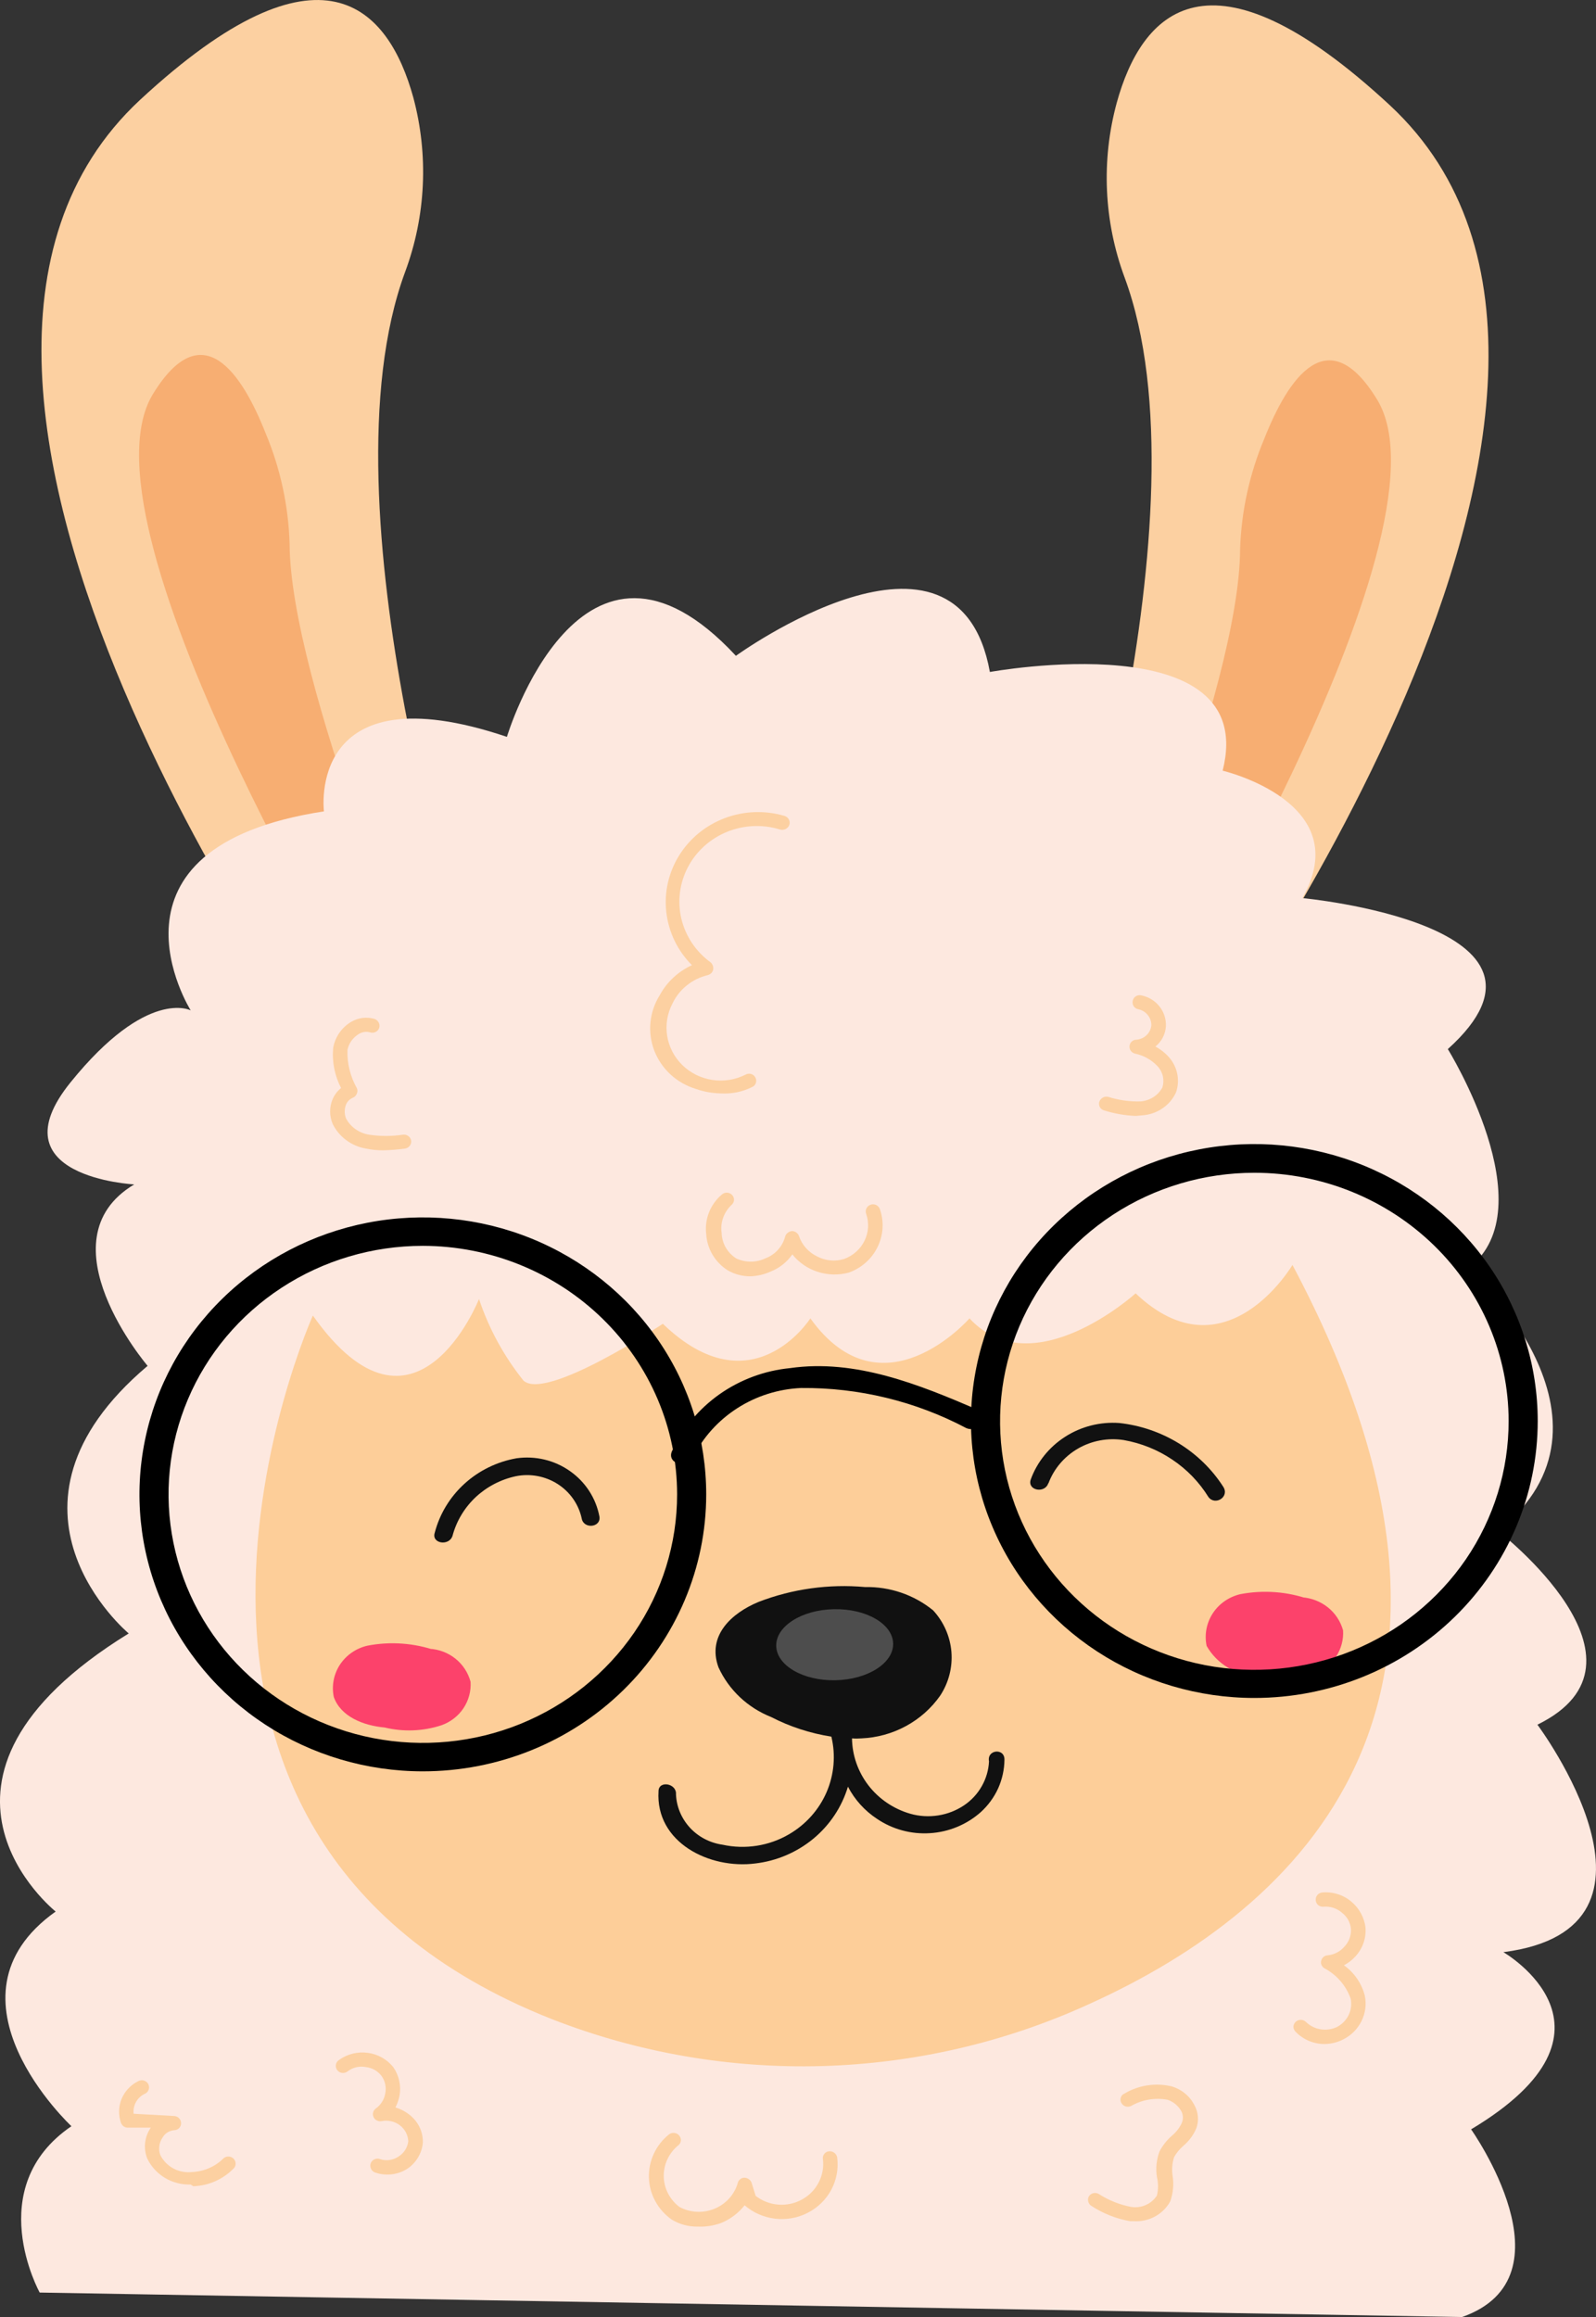
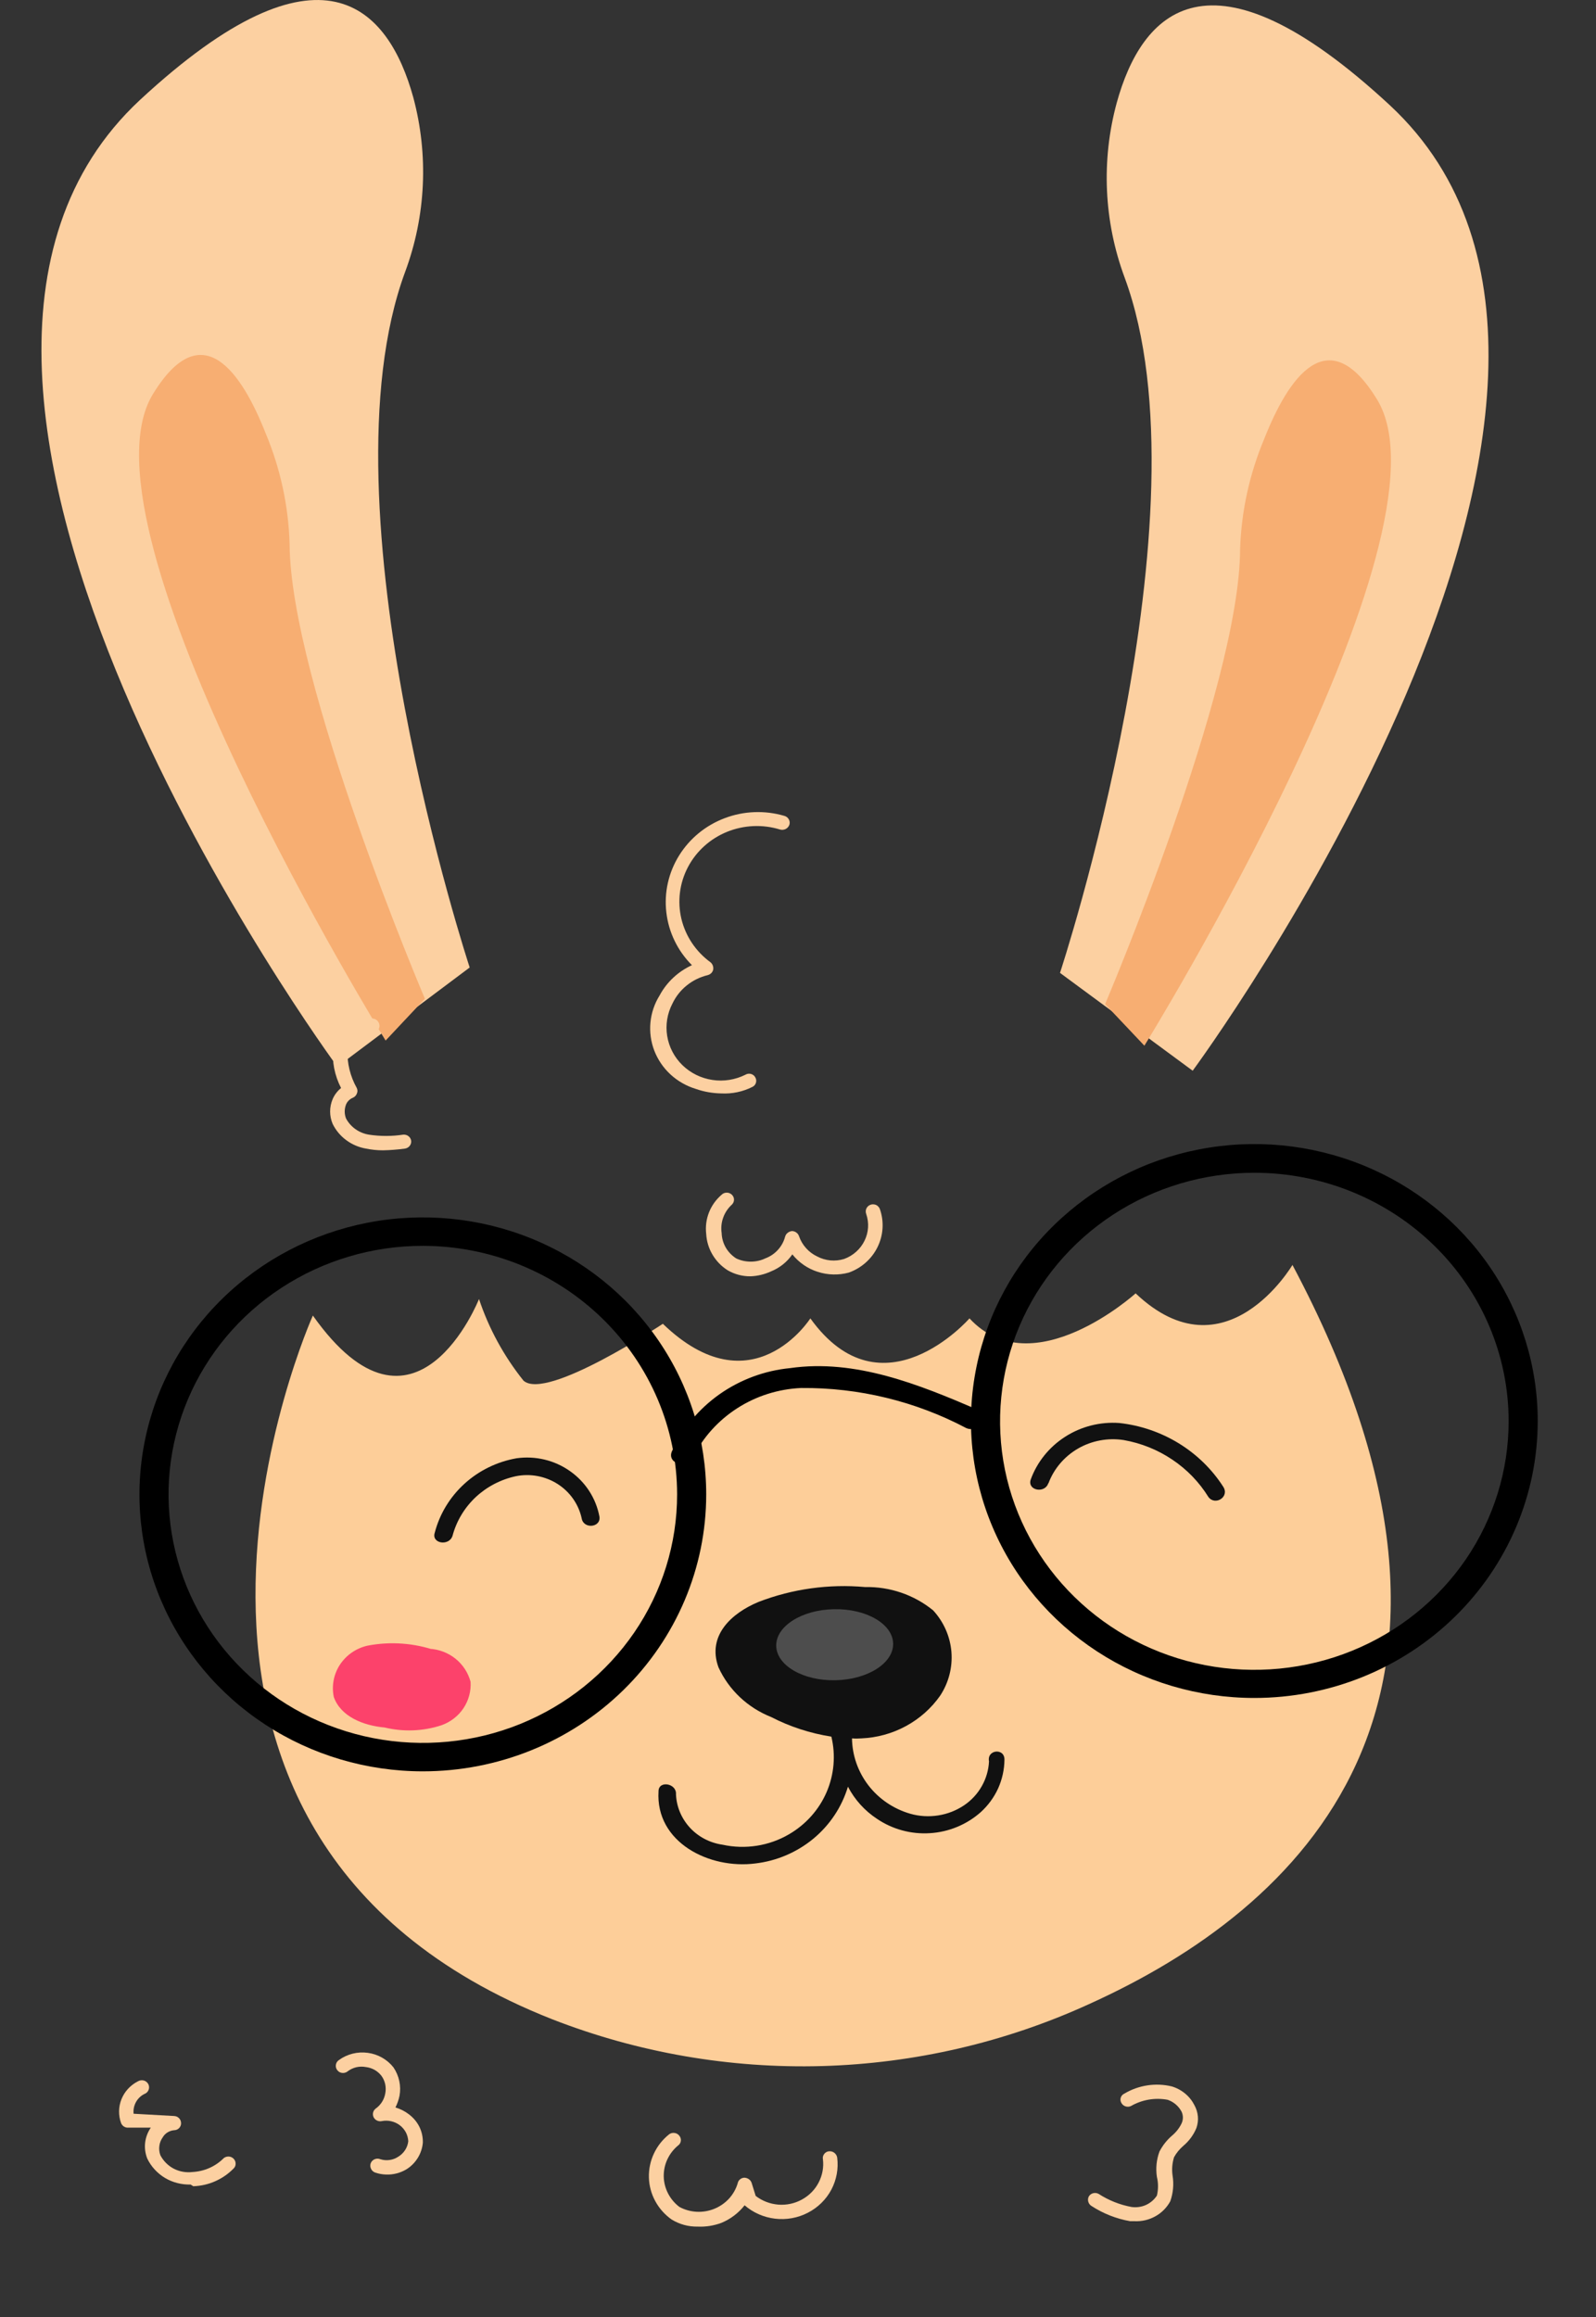
<svg xmlns="http://www.w3.org/2000/svg" width="31" height="45" viewBox="0 0 31 45" fill="none">
  <rect x="0" y="0" width="31" height="45" fill="#333333" stroke="none" />
  <path d="M9.123 18.79C9.123 18.79 6.179 9.854 7.869 5.281C8.273 4.193 8.328 3.01 8.027 1.89C7.546 0.151 6.247 -1.329 2.72 1.94C-3.219 7.463 6.552 20.717 6.552 20.717" fill="#FCD0A1" />
  <path d="M8.253 19.397C8.253 19.397 5.636 13.25 5.625 10.561C5.603 9.825 5.446 9.099 5.161 8.418C4.692 7.231 3.924 6.093 2.969 7.656C1.364 10.29 7.49 20.209 7.49 20.209" fill="#F7AE72" />
  <path d="M20.589 18.895C20.589 18.895 23.538 9.959 21.843 5.387C21.44 4.298 21.387 3.115 21.691 1.996C22.171 0.256 23.471 -1.224 26.997 2.045C32.936 7.568 23.166 20.795 23.166 20.795" fill="#FCD0A1" />
  <path d="M21.465 19.502C21.465 19.502 24.081 13.356 24.087 10.666C24.111 9.93 24.27 9.204 24.556 8.523C25.025 7.336 25.794 6.198 26.749 7.761C28.354 10.396 22.228 20.309 22.228 20.309" fill="#F7AE72" />
-   <path d="M0.771 44.525C0.771 44.525 -0.36 42.487 1.387 41.294C1.387 41.294 -1.281 38.804 1.081 37.125C1.081 37.125 -2.123 34.573 2.5 31.724C2.5 31.724 -0.411 29.299 2.867 26.527C2.867 26.527 0.788 24.091 2.607 23.003C2.607 23.003 -0.122 22.865 1.37 21.021C2.861 19.176 3.704 19.623 3.704 19.623C3.704 19.623 1.714 16.459 6.292 15.758C6.292 15.758 5.941 12.996 9.846 14.311C9.846 14.311 11.287 9.5 14.294 12.737C14.294 12.737 18.605 9.611 19.227 13.051C19.227 13.051 24.477 12.091 23.748 14.968C23.748 14.968 26.359 15.581 25.296 17.442C25.296 17.442 30.806 17.956 28.122 20.375C28.122 20.375 30.032 23.456 28.534 24.621C28.534 24.621 31.784 27.581 29.099 29.735C29.099 29.735 32.377 32.265 29.862 33.496C29.862 33.496 32.818 37.45 29.201 37.914C29.201 37.914 31.812 39.417 28.574 41.355C28.574 41.355 30.608 44.221 28.399 45L0.771 44.525Z" fill="#FDE8DF" />
  <path d="M6.077 25.55C6.077 25.55 1.556 35.601 10.728 39.218C12.393 39.867 14.177 40.176 15.969 40.126C17.761 40.075 19.524 39.667 21.148 38.925C25.223 37.086 29.625 33.066 25.104 24.567C25.104 24.567 23.804 26.776 22.058 25.119C22.058 25.119 20.058 26.93 18.831 25.605C18.831 25.605 17.136 27.549 15.74 25.605C15.74 25.605 14.61 27.383 12.875 25.71C12.875 25.71 10.615 27.217 10.168 26.814C9.788 26.339 9.495 25.803 9.304 25.229C9.304 25.229 8.066 28.361 6.077 25.55Z" fill="#FDCE99" />
  <path d="M8.789 29.83C8.865 29.544 9.02 29.284 9.237 29.079C9.455 28.875 9.726 28.733 10.021 28.67C10.301 28.614 10.592 28.669 10.832 28.822C11.071 28.975 11.238 29.214 11.298 29.487C11.332 29.703 11.677 29.669 11.643 29.454C11.576 29.098 11.372 28.782 11.071 28.571C10.771 28.359 10.399 28.27 10.032 28.322C9.653 28.389 9.302 28.561 9.021 28.817C8.739 29.074 8.539 29.404 8.444 29.769C8.377 29.979 8.721 30.034 8.789 29.83Z" fill="#111111" />
  <path d="M20.363 28.813C20.468 28.528 20.672 28.288 20.939 28.133C21.206 27.979 21.52 27.921 21.826 27.968C22.165 28.028 22.487 28.157 22.77 28.348C23.054 28.538 23.293 28.785 23.471 29.073C23.601 29.25 23.889 29.073 23.759 28.874C23.54 28.533 23.244 28.245 22.895 28.031C22.546 27.817 22.151 27.682 21.742 27.637C21.37 27.61 21 27.704 20.689 27.904C20.377 28.104 20.141 28.398 20.018 28.741C19.956 28.951 20.301 29.012 20.363 28.802V28.813Z" fill="#111111" />
  <path d="M19.51 34.176C19.508 34.368 19.466 34.558 19.387 34.734C19.307 34.909 19.191 35.067 19.047 35.197C18.775 35.437 18.428 35.581 18.063 35.603C17.698 35.627 17.335 35.528 17.035 35.325C16.795 35.167 16.601 34.952 16.47 34.7C16.352 35.093 16.119 35.444 15.8 35.709C15.48 35.974 15.088 36.142 14.672 36.191C13.78 36.307 12.729 35.783 12.791 34.789C12.791 34.573 13.147 34.634 13.13 34.849C13.14 35.09 13.237 35.319 13.402 35.498C13.567 35.676 13.79 35.792 14.034 35.827C14.476 35.924 14.94 35.851 15.328 35.623C15.653 35.433 15.908 35.147 16.055 34.807C16.202 34.466 16.235 34.088 16.148 33.728C15.739 33.664 15.344 33.536 14.978 33.347C14.522 33.166 14.155 32.82 13.955 32.381C13.729 31.762 14.215 31.326 14.735 31.111C15.392 30.858 16.1 30.76 16.803 30.823C17.285 30.813 17.755 30.974 18.125 31.276C18.331 31.5 18.455 31.783 18.48 32.082C18.504 32.382 18.427 32.681 18.261 32.933C18.089 33.178 17.861 33.38 17.595 33.524C17.33 33.668 17.033 33.749 16.73 33.762C16.669 33.767 16.609 33.767 16.549 33.762C16.553 34.091 16.665 34.411 16.868 34.675C17.071 34.938 17.355 35.131 17.679 35.225C17.856 35.276 18.042 35.287 18.224 35.258C18.405 35.23 18.578 35.162 18.73 35.059C18.871 34.963 18.988 34.836 19.071 34.688C19.154 34.541 19.202 34.377 19.21 34.209C19.165 33.977 19.515 33.944 19.51 34.176Z" fill="#111111" />
  <g opacity="0.25">
    <path d="M16.227 32.633C16.854 32.62 17.356 32.301 17.348 31.92C17.34 31.539 16.825 31.24 16.198 31.253C15.57 31.265 15.069 31.585 15.077 31.966C15.085 32.347 15.6 32.646 16.227 32.633Z" fill="white" />
  </g>
  <path d="M8.478 32.06C8.049 31.91 7.587 31.875 7.139 31.961C6.918 32.011 6.726 32.144 6.603 32.33C6.481 32.517 6.438 32.743 6.484 32.96C6.619 33.336 7.049 33.513 7.473 33.551C7.837 33.639 8.219 33.624 8.575 33.507C8.75 33.445 8.9 33.329 9.002 33.177C9.103 33.025 9.152 32.844 9.14 32.662C9.093 32.487 8.991 32.33 8.848 32.215C8.705 32.1 8.528 32.032 8.343 32.022C7.972 32.004 7.602 32.064 7.258 32.198C7.066 32.259 6.84 32.37 6.84 32.563C6.84 32.756 7.139 32.889 7.331 32.795C7.518 32.676 7.657 32.499 7.727 32.292C7.467 32.386 7.162 32.541 7.162 32.811C7.17 32.903 7.207 32.989 7.268 33.06C7.329 33.13 7.41 33.18 7.501 33.203C7.687 33.243 7.88 33.243 8.066 33.203C8.226 33.198 8.384 33.16 8.529 33.093C8.602 33.058 8.662 33.001 8.699 32.93C8.737 32.86 8.75 32.779 8.738 32.701C8.688 32.502 8.445 32.425 8.235 32.381C8.122 32.381 7.981 32.342 7.913 32.43C7.846 32.519 7.913 32.679 8.026 32.728C8.146 32.764 8.274 32.764 8.394 32.728" fill="#FC426B" />
-   <path d="M25.431 31.061C25.002 30.91 24.54 30.876 24.092 30.961C23.871 31.013 23.678 31.146 23.556 31.334C23.434 31.522 23.391 31.748 23.437 31.966C23.536 32.14 23.679 32.285 23.852 32.389C24.025 32.492 24.223 32.55 24.426 32.557C24.788 32.64 25.167 32.625 25.522 32.513C25.697 32.45 25.846 32.332 25.948 32.179C26.05 32.026 26.099 31.845 26.087 31.663C26.038 31.488 25.936 31.333 25.793 31.218C25.65 31.104 25.474 31.035 25.29 31.022C24.919 31.006 24.549 31.068 24.205 31.204C24.013 31.265 23.787 31.37 23.781 31.569C23.776 31.768 24.081 31.889 24.279 31.795C24.465 31.679 24.604 31.503 24.674 31.298C24.414 31.387 24.109 31.541 24.109 31.812C24.118 31.904 24.155 31.991 24.216 32.062C24.276 32.133 24.357 32.184 24.448 32.209C24.635 32.246 24.827 32.246 25.013 32.209C25.174 32.204 25.331 32.166 25.477 32.099C25.548 32.063 25.606 32.007 25.644 31.938C25.681 31.869 25.696 31.79 25.686 31.712C25.635 31.508 25.392 31.431 25.183 31.387C25.07 31.387 24.928 31.348 24.861 31.442C24.793 31.536 24.861 31.685 24.974 31.735C25.093 31.77 25.221 31.77 25.341 31.735" fill="#FC426B" />
  <path d="M8.213 34.402C7.125 34.402 6.06 34.087 5.155 33.496C4.25 32.905 3.545 32.065 3.128 31.082C2.711 30.099 2.602 29.017 2.815 27.974C3.027 26.93 3.551 25.972 4.321 25.22C5.091 24.467 6.072 23.955 7.139 23.747C8.207 23.54 9.314 23.646 10.319 24.053C11.325 24.461 12.185 25.15 12.79 26.035C13.395 26.919 13.717 27.959 13.717 29.023C13.717 30.45 13.137 31.818 12.105 32.827C11.073 33.836 9.673 34.402 8.213 34.402ZM8.213 24.196C7.236 24.196 6.281 24.479 5.469 25.01C4.657 25.54 4.024 26.294 3.65 27.176C3.276 28.058 3.178 29.029 3.369 29.965C3.56 30.901 4.03 31.761 4.721 32.436C5.411 33.111 6.292 33.571 7.25 33.757C8.208 33.943 9.201 33.848 10.103 33.483C11.006 33.117 11.777 32.498 12.32 31.705C12.863 30.911 13.152 29.978 13.152 29.023C13.151 27.743 12.63 26.517 11.704 25.612C10.778 24.707 9.523 24.198 8.213 24.196Z" fill="black" />
  <path d="M24.364 32.977C23.275 32.977 22.211 32.662 21.306 32.071C20.401 31.48 19.695 30.64 19.279 29.657C18.862 28.674 18.753 27.593 18.966 26.549C19.178 25.506 19.702 24.547 20.472 23.795C21.242 23.043 22.223 22.53 23.29 22.323C24.358 22.115 25.465 22.222 26.47 22.629C27.476 23.036 28.336 23.725 28.941 24.61C29.545 25.495 29.868 26.535 29.868 27.598C29.868 29.025 29.288 30.393 28.256 31.402C27.224 32.411 25.824 32.977 24.364 32.977ZM24.364 22.777C23.387 22.777 22.432 23.06 21.619 23.591C20.807 24.122 20.174 24.876 19.8 25.758C19.427 26.64 19.329 27.611 19.52 28.548C19.711 29.484 20.182 30.344 20.874 31.019C21.565 31.694 22.445 32.153 23.404 32.339C24.362 32.524 25.356 32.428 26.258 32.062C27.16 31.696 27.931 31.076 28.474 30.282C29.015 29.487 29.304 28.553 29.303 27.598C29.302 26.319 28.781 25.093 27.855 24.189C26.928 23.285 25.673 22.777 24.364 22.777Z" fill="black" />
  <path d="M13.463 28.299C13.657 27.912 13.954 27.584 14.323 27.348C14.692 27.111 15.119 26.977 15.559 26.957C16.68 26.947 17.784 27.215 18.769 27.736C19.018 27.841 19.233 27.482 18.984 27.377C17.854 26.891 16.616 26.388 15.345 26.571C14.851 26.619 14.378 26.795 13.975 27.079C13.573 27.363 13.254 27.746 13.05 28.189C12.949 28.432 13.361 28.542 13.463 28.299Z" fill="black" />
  <path d="M14.011 21.236C13.841 21.233 13.673 21.204 13.514 21.148C13.331 21.092 13.163 20.996 13.024 20.868C12.884 20.739 12.777 20.581 12.709 20.406C12.642 20.231 12.616 20.043 12.634 19.857C12.652 19.671 12.713 19.491 12.813 19.331C12.951 19.074 13.171 18.869 13.44 18.745C13.163 18.468 12.988 18.108 12.943 17.722C12.897 17.337 12.984 16.948 13.19 16.616C13.396 16.284 13.708 16.028 14.079 15.889C14.449 15.749 14.857 15.734 15.237 15.846C15.273 15.856 15.303 15.88 15.321 15.912C15.339 15.944 15.344 15.982 15.333 16.017C15.321 16.053 15.296 16.082 15.262 16.1C15.228 16.117 15.189 16.121 15.152 16.111C14.813 16.006 14.448 16.023 14.12 16.156C13.792 16.29 13.523 16.533 13.361 16.843C13.199 17.152 13.155 17.507 13.235 17.845C13.316 18.183 13.517 18.483 13.802 18.69C13.822 18.708 13.838 18.73 13.846 18.755C13.855 18.78 13.857 18.808 13.852 18.834C13.846 18.859 13.833 18.882 13.814 18.901C13.795 18.919 13.771 18.932 13.745 18.939C13.596 18.975 13.457 19.043 13.339 19.139C13.22 19.234 13.126 19.355 13.061 19.491C12.96 19.685 12.924 19.905 12.959 20.12C12.994 20.335 13.097 20.533 13.255 20.687C13.413 20.841 13.617 20.941 13.837 20.974C14.057 21.008 14.282 20.971 14.48 20.872C14.496 20.862 14.514 20.856 14.533 20.854C14.551 20.851 14.57 20.853 14.588 20.858C14.606 20.863 14.623 20.872 14.638 20.884C14.652 20.896 14.664 20.91 14.672 20.927C14.681 20.942 14.686 20.959 14.688 20.977C14.69 20.995 14.688 21.013 14.683 21.03C14.678 21.047 14.669 21.062 14.658 21.076C14.646 21.09 14.632 21.101 14.615 21.109C14.429 21.203 14.22 21.247 14.011 21.236Z" fill="#FCD0A1" />
  <path d="M7.501 42.233C7.427 42.231 7.355 42.218 7.286 42.194C7.25 42.181 7.221 42.154 7.206 42.12C7.19 42.086 7.188 42.047 7.201 42.012C7.208 41.995 7.218 41.979 7.231 41.966C7.244 41.953 7.26 41.942 7.278 41.935C7.295 41.928 7.314 41.924 7.333 41.924C7.351 41.924 7.37 41.928 7.387 41.935C7.446 41.954 7.508 41.959 7.569 41.95C7.629 41.942 7.687 41.919 7.738 41.885C7.791 41.853 7.835 41.809 7.869 41.757C7.902 41.706 7.923 41.648 7.93 41.587C7.927 41.526 7.911 41.467 7.883 41.413C7.854 41.36 7.814 41.312 7.765 41.275C7.716 41.238 7.66 41.212 7.599 41.198C7.539 41.184 7.476 41.183 7.416 41.195C7.385 41.202 7.352 41.198 7.323 41.184C7.294 41.171 7.271 41.148 7.257 41.12C7.243 41.091 7.24 41.059 7.247 41.029C7.254 40.998 7.272 40.971 7.297 40.952C7.347 40.917 7.389 40.872 7.421 40.821C7.453 40.77 7.474 40.713 7.484 40.654C7.495 40.596 7.494 40.536 7.482 40.478C7.469 40.42 7.445 40.365 7.41 40.317C7.374 40.27 7.328 40.23 7.276 40.2C7.223 40.171 7.165 40.152 7.105 40.145C7.045 40.134 6.984 40.135 6.924 40.148C6.865 40.162 6.809 40.187 6.76 40.223C6.746 40.236 6.729 40.246 6.711 40.252C6.692 40.259 6.673 40.261 6.653 40.26C6.634 40.259 6.615 40.254 6.597 40.245C6.58 40.236 6.565 40.223 6.553 40.208C6.54 40.193 6.532 40.176 6.527 40.158C6.522 40.139 6.521 40.12 6.524 40.101C6.527 40.082 6.534 40.064 6.544 40.048C6.555 40.032 6.569 40.018 6.585 40.008C6.745 39.892 6.946 39.842 7.143 39.869C7.341 39.895 7.52 39.997 7.642 40.151C7.752 40.313 7.795 40.511 7.76 40.703C7.744 40.782 7.717 40.858 7.681 40.93C7.775 40.958 7.864 41.003 7.941 41.062C8.028 41.127 8.098 41.21 8.146 41.306C8.193 41.402 8.216 41.508 8.213 41.614C8.204 41.719 8.17 41.821 8.114 41.911C8.058 42.001 7.982 42.078 7.89 42.134C7.773 42.203 7.638 42.238 7.501 42.233Z" fill="#FCD0A1" />
  <path d="M22.035 43.139H21.951C21.684 43.092 21.43 42.992 21.205 42.846C21.173 42.828 21.149 42.798 21.139 42.763C21.128 42.728 21.132 42.691 21.148 42.659C21.167 42.627 21.198 42.604 21.234 42.595C21.27 42.586 21.308 42.591 21.34 42.609C21.534 42.734 21.751 42.821 21.979 42.863C22.074 42.876 22.171 42.863 22.258 42.824C22.346 42.784 22.419 42.721 22.471 42.642C22.5 42.522 22.5 42.397 22.471 42.278C22.446 42.112 22.463 41.943 22.521 41.786C22.582 41.669 22.664 41.564 22.765 41.477C22.843 41.412 22.907 41.331 22.951 41.239C22.967 41.204 22.976 41.165 22.976 41.126C22.976 41.087 22.967 41.048 22.951 41.013C22.894 40.904 22.797 40.821 22.68 40.781C22.435 40.735 22.182 40.779 21.968 40.902C21.935 40.918 21.897 40.92 21.862 40.909C21.827 40.898 21.798 40.873 21.781 40.842C21.772 40.826 21.766 40.809 21.764 40.79C21.762 40.772 21.764 40.754 21.77 40.737C21.776 40.719 21.785 40.703 21.798 40.69C21.811 40.677 21.826 40.666 21.843 40.659C21.979 40.578 22.13 40.525 22.287 40.501C22.444 40.477 22.605 40.484 22.759 40.521C22.854 40.549 22.942 40.596 23.018 40.659C23.094 40.721 23.156 40.799 23.2 40.886C23.237 40.953 23.26 41.027 23.267 41.103C23.274 41.179 23.264 41.255 23.239 41.328C23.184 41.462 23.097 41.581 22.985 41.675C22.912 41.738 22.85 41.813 22.804 41.896C22.768 42.013 22.758 42.135 22.776 42.255C22.803 42.422 22.787 42.593 22.731 42.752C22.664 42.875 22.564 42.976 22.441 43.044C22.317 43.113 22.177 43.146 22.035 43.139Z" fill="#FCD0A1" />
  <path d="M7.439 22.341C7.328 22.341 7.219 22.33 7.111 22.308C6.971 22.284 6.839 22.228 6.726 22.144C6.613 22.061 6.522 21.952 6.461 21.827C6.396 21.673 6.396 21.501 6.461 21.347C6.497 21.263 6.553 21.189 6.625 21.131C6.499 20.889 6.446 20.617 6.472 20.347C6.491 20.244 6.532 20.146 6.592 20.059C6.652 19.972 6.731 19.899 6.823 19.845C6.89 19.805 6.965 19.78 7.043 19.77C7.12 19.761 7.199 19.767 7.275 19.789C7.31 19.802 7.339 19.827 7.356 19.86C7.373 19.893 7.376 19.931 7.365 19.966C7.352 20 7.326 20.029 7.292 20.044C7.258 20.06 7.219 20.061 7.184 20.049C7.148 20.039 7.11 20.037 7.073 20.043C7.036 20.049 7.001 20.062 6.969 20.082C6.913 20.116 6.864 20.161 6.826 20.214C6.788 20.267 6.762 20.328 6.749 20.391C6.74 20.649 6.803 20.905 6.93 21.131C6.938 21.149 6.943 21.168 6.943 21.187C6.943 21.206 6.938 21.225 6.93 21.242C6.917 21.276 6.89 21.304 6.856 21.319C6.826 21.331 6.798 21.349 6.775 21.372C6.751 21.395 6.733 21.422 6.721 21.452C6.687 21.539 6.687 21.635 6.721 21.722C6.765 21.805 6.829 21.877 6.906 21.931C6.984 21.986 7.073 22.022 7.167 22.037C7.386 22.07 7.609 22.07 7.828 22.037C7.847 22.035 7.866 22.036 7.884 22.041C7.902 22.046 7.919 22.054 7.934 22.066C7.948 22.077 7.961 22.091 7.97 22.107C7.979 22.123 7.985 22.14 7.987 22.159C7.99 22.194 7.979 22.23 7.955 22.258C7.932 22.286 7.899 22.303 7.862 22.308C7.722 22.327 7.58 22.338 7.439 22.341Z" fill="#FCD0A1" />
-   <path d="M22.058 21.673C21.852 21.664 21.649 21.629 21.453 21.568C21.435 21.564 21.418 21.556 21.403 21.546C21.388 21.535 21.375 21.522 21.366 21.506C21.356 21.491 21.35 21.474 21.348 21.456C21.345 21.438 21.346 21.419 21.352 21.402C21.362 21.367 21.386 21.337 21.419 21.318C21.451 21.299 21.49 21.294 21.527 21.303C21.729 21.367 21.941 21.397 22.154 21.391C22.242 21.384 22.327 21.356 22.401 21.309C22.476 21.262 22.536 21.197 22.578 21.12C22.6 21.049 22.603 20.973 22.587 20.901C22.57 20.828 22.534 20.761 22.482 20.706C22.366 20.583 22.214 20.498 22.047 20.463C22.013 20.455 21.984 20.436 21.964 20.408C21.945 20.381 21.936 20.347 21.939 20.314C21.942 20.281 21.958 20.25 21.983 20.227C22.008 20.205 22.041 20.192 22.075 20.192C22.148 20.186 22.217 20.156 22.27 20.105C22.323 20.055 22.355 19.988 22.363 19.916C22.365 19.844 22.341 19.773 22.296 19.716C22.251 19.658 22.187 19.618 22.114 19.602C22.096 19.599 22.078 19.593 22.062 19.583C22.046 19.573 22.033 19.561 22.022 19.546C22.012 19.531 22.004 19.514 22.001 19.496C21.997 19.478 21.997 19.459 22.001 19.441C22.004 19.423 22.011 19.406 22.02 19.39C22.03 19.375 22.043 19.362 22.059 19.351C22.074 19.341 22.091 19.334 22.11 19.33C22.128 19.327 22.147 19.327 22.165 19.331C22.306 19.359 22.432 19.434 22.52 19.545C22.608 19.655 22.652 19.793 22.646 19.933C22.641 20.008 22.621 20.082 22.586 20.15C22.551 20.217 22.502 20.277 22.442 20.325C22.541 20.378 22.629 20.447 22.702 20.529C22.785 20.622 22.841 20.733 22.866 20.853C22.891 20.974 22.883 21.098 22.843 21.214C22.786 21.341 22.694 21.449 22.577 21.528C22.46 21.607 22.324 21.653 22.182 21.662L22.058 21.673Z" fill="#FCD0A1" />
-   <path d="M25.731 39.698C25.626 39.699 25.521 39.678 25.424 39.637C25.326 39.596 25.239 39.536 25.166 39.461C25.153 39.448 25.142 39.433 25.135 39.417C25.127 39.4 25.123 39.382 25.123 39.364C25.123 39.346 25.127 39.328 25.135 39.312C25.142 39.295 25.153 39.28 25.166 39.267C25.193 39.242 25.228 39.228 25.265 39.228C25.302 39.228 25.338 39.242 25.364 39.267C25.442 39.344 25.542 39.395 25.65 39.412C25.759 39.43 25.87 39.414 25.969 39.367C26.068 39.315 26.148 39.234 26.196 39.134C26.244 39.034 26.257 38.922 26.234 38.815C26.145 38.562 25.961 38.351 25.72 38.224C25.695 38.208 25.677 38.185 25.666 38.158C25.656 38.132 25.655 38.102 25.664 38.075C25.671 38.047 25.687 38.023 25.709 38.005C25.732 37.987 25.759 37.977 25.788 37.975C25.916 37.963 26.034 37.901 26.116 37.804C26.159 37.758 26.192 37.704 26.214 37.645C26.235 37.586 26.244 37.524 26.24 37.462C26.234 37.4 26.216 37.341 26.186 37.286C26.155 37.232 26.114 37.185 26.065 37.147C26.017 37.105 25.96 37.073 25.899 37.053C25.838 37.033 25.773 37.026 25.709 37.031C25.69 37.033 25.671 37.032 25.653 37.026C25.635 37.021 25.618 37.012 25.604 37C25.59 36.988 25.578 36.974 25.57 36.957C25.561 36.94 25.557 36.922 25.556 36.904C25.553 36.868 25.564 36.832 25.587 36.805C25.611 36.777 25.644 36.759 25.681 36.755C25.782 36.745 25.884 36.756 25.982 36.787C26.079 36.817 26.169 36.866 26.246 36.931C26.401 37.06 26.501 37.242 26.523 37.44C26.53 37.539 26.517 37.64 26.484 37.735C26.451 37.83 26.399 37.917 26.331 37.992C26.267 38.064 26.19 38.124 26.104 38.169C26.308 38.314 26.451 38.526 26.511 38.765C26.543 38.929 26.521 39.1 26.446 39.251C26.372 39.402 26.25 39.526 26.099 39.604C25.986 39.664 25.86 39.696 25.731 39.698Z" fill="#FCD0A1" />
  <path d="M13.554 43.244C13.374 43.248 13.197 43.2 13.045 43.106C12.912 43.012 12.803 42.889 12.727 42.748C12.65 42.606 12.608 42.449 12.604 42.289C12.6 42.129 12.633 41.969 12.702 41.824C12.77 41.678 12.872 41.55 13 41.449C13.015 41.439 13.032 41.431 13.05 41.427C13.069 41.423 13.087 41.423 13.106 41.426C13.124 41.429 13.142 41.435 13.158 41.445C13.173 41.455 13.187 41.468 13.198 41.483C13.209 41.497 13.217 41.513 13.221 41.53C13.226 41.547 13.227 41.565 13.224 41.582C13.221 41.6 13.215 41.617 13.206 41.632C13.196 41.647 13.184 41.66 13.169 41.67C13.08 41.744 13.009 41.837 12.961 41.941C12.913 42.045 12.89 42.159 12.892 42.273C12.895 42.388 12.924 42.5 12.977 42.602C13.03 42.704 13.105 42.793 13.198 42.863C13.301 42.918 13.415 42.95 13.532 42.956C13.649 42.962 13.767 42.942 13.875 42.898C13.983 42.854 14.08 42.787 14.159 42.702C14.237 42.616 14.295 42.515 14.328 42.405C14.333 42.375 14.349 42.347 14.373 42.327C14.396 42.307 14.426 42.295 14.458 42.294C14.489 42.295 14.519 42.305 14.544 42.322C14.57 42.34 14.589 42.365 14.599 42.394L14.678 42.648C14.804 42.745 14.956 42.804 15.116 42.817C15.275 42.83 15.435 42.796 15.575 42.719C15.715 42.643 15.829 42.528 15.901 42.388C15.974 42.248 16.003 42.091 15.984 41.935C15.98 41.917 15.981 41.899 15.985 41.882C15.99 41.864 15.998 41.847 16.009 41.833C16.02 41.819 16.034 41.806 16.05 41.797C16.066 41.788 16.084 41.783 16.102 41.781C16.14 41.778 16.177 41.788 16.206 41.811C16.235 41.833 16.255 41.866 16.261 41.902C16.289 42.117 16.249 42.334 16.148 42.526C16.046 42.718 15.887 42.874 15.691 42.975C15.496 43.076 15.274 43.116 15.054 43.09C14.835 43.064 14.629 42.974 14.463 42.83C14.345 42.98 14.19 43.098 14.011 43.172C13.865 43.226 13.71 43.251 13.554 43.244Z" fill="#FCD0A1" />
  <path d="M14.576 24.788C14.421 24.789 14.269 24.749 14.136 24.672C14.013 24.595 13.912 24.49 13.839 24.367C13.766 24.244 13.725 24.107 13.717 23.965C13.7 23.823 13.719 23.68 13.771 23.547C13.823 23.415 13.908 23.296 14.017 23.203C14.043 23.177 14.079 23.163 14.116 23.163C14.153 23.163 14.188 23.177 14.215 23.203C14.228 23.215 14.239 23.23 14.246 23.247C14.254 23.263 14.257 23.281 14.257 23.299C14.257 23.317 14.254 23.335 14.246 23.352C14.239 23.369 14.228 23.383 14.215 23.396C14.139 23.466 14.081 23.552 14.047 23.648C14.012 23.744 14.002 23.847 14.017 23.948C14.02 24.046 14.047 24.142 14.096 24.228C14.145 24.313 14.215 24.386 14.299 24.44C14.387 24.482 14.484 24.503 14.582 24.503C14.68 24.503 14.777 24.482 14.864 24.44C14.958 24.405 15.042 24.349 15.109 24.275C15.176 24.202 15.224 24.115 15.249 24.02C15.257 23.99 15.274 23.963 15.299 23.944C15.323 23.924 15.353 23.912 15.384 23.909C15.415 23.91 15.444 23.92 15.468 23.938C15.493 23.956 15.511 23.981 15.52 24.009C15.549 24.094 15.595 24.172 15.655 24.239C15.715 24.307 15.788 24.362 15.87 24.401C15.95 24.444 16.038 24.47 16.128 24.479C16.218 24.487 16.309 24.478 16.396 24.451C16.569 24.388 16.711 24.262 16.791 24.099C16.872 23.936 16.884 23.75 16.825 23.578C16.819 23.561 16.815 23.543 16.816 23.524C16.816 23.506 16.82 23.488 16.828 23.471C16.836 23.454 16.847 23.439 16.861 23.426C16.875 23.414 16.891 23.404 16.909 23.398C16.927 23.391 16.945 23.389 16.964 23.39C16.983 23.391 17.002 23.395 17.019 23.403C17.036 23.411 17.051 23.423 17.063 23.437C17.076 23.451 17.085 23.467 17.091 23.484C17.175 23.726 17.158 23.99 17.045 24.22C16.932 24.451 16.732 24.628 16.486 24.716C16.288 24.769 16.078 24.764 15.883 24.701C15.688 24.639 15.517 24.52 15.39 24.362C15.287 24.511 15.142 24.626 14.972 24.694C14.848 24.751 14.713 24.783 14.576 24.788Z" fill="#FCD0A1" />
  <path d="M3.703 42.427C3.528 42.432 3.355 42.388 3.205 42.299C3.056 42.209 2.936 42.079 2.861 41.924C2.822 41.826 2.807 41.72 2.819 41.615C2.831 41.51 2.869 41.41 2.929 41.322H2.471C2.445 41.32 2.42 41.31 2.399 41.295C2.378 41.279 2.362 41.258 2.352 41.234C2.297 41.083 2.3 40.917 2.36 40.768C2.421 40.618 2.534 40.496 2.68 40.422C2.697 40.412 2.716 40.405 2.736 40.403C2.756 40.4 2.776 40.402 2.795 40.407C2.814 40.413 2.832 40.422 2.847 40.435C2.862 40.448 2.874 40.464 2.883 40.481C2.891 40.499 2.895 40.518 2.896 40.538C2.896 40.557 2.892 40.576 2.884 40.594C2.876 40.612 2.865 40.628 2.85 40.641C2.835 40.654 2.818 40.664 2.799 40.671C2.73 40.707 2.674 40.763 2.638 40.831C2.602 40.899 2.587 40.976 2.595 41.052L3.381 41.096C3.4 41.097 3.418 41.101 3.435 41.108C3.451 41.116 3.467 41.127 3.479 41.14C3.492 41.154 3.502 41.169 3.508 41.186C3.514 41.203 3.517 41.221 3.517 41.239C3.517 41.275 3.502 41.308 3.477 41.333C3.451 41.358 3.417 41.372 3.381 41.372C3.336 41.376 3.292 41.391 3.253 41.415C3.215 41.439 3.183 41.471 3.161 41.51C3.125 41.56 3.102 41.618 3.095 41.679C3.087 41.739 3.094 41.801 3.115 41.858C3.172 41.968 3.262 42.059 3.373 42.118C3.484 42.176 3.612 42.199 3.737 42.184C3.968 42.172 4.186 42.076 4.347 41.913C4.374 41.892 4.407 41.882 4.441 41.883C4.475 41.884 4.508 41.898 4.533 41.921C4.557 41.944 4.573 41.974 4.576 42.008C4.58 42.041 4.571 42.074 4.551 42.101C4.449 42.21 4.326 42.297 4.189 42.359C4.053 42.421 3.905 42.455 3.754 42.46L3.703 42.427Z" fill="#FCD0A1" />
</svg>